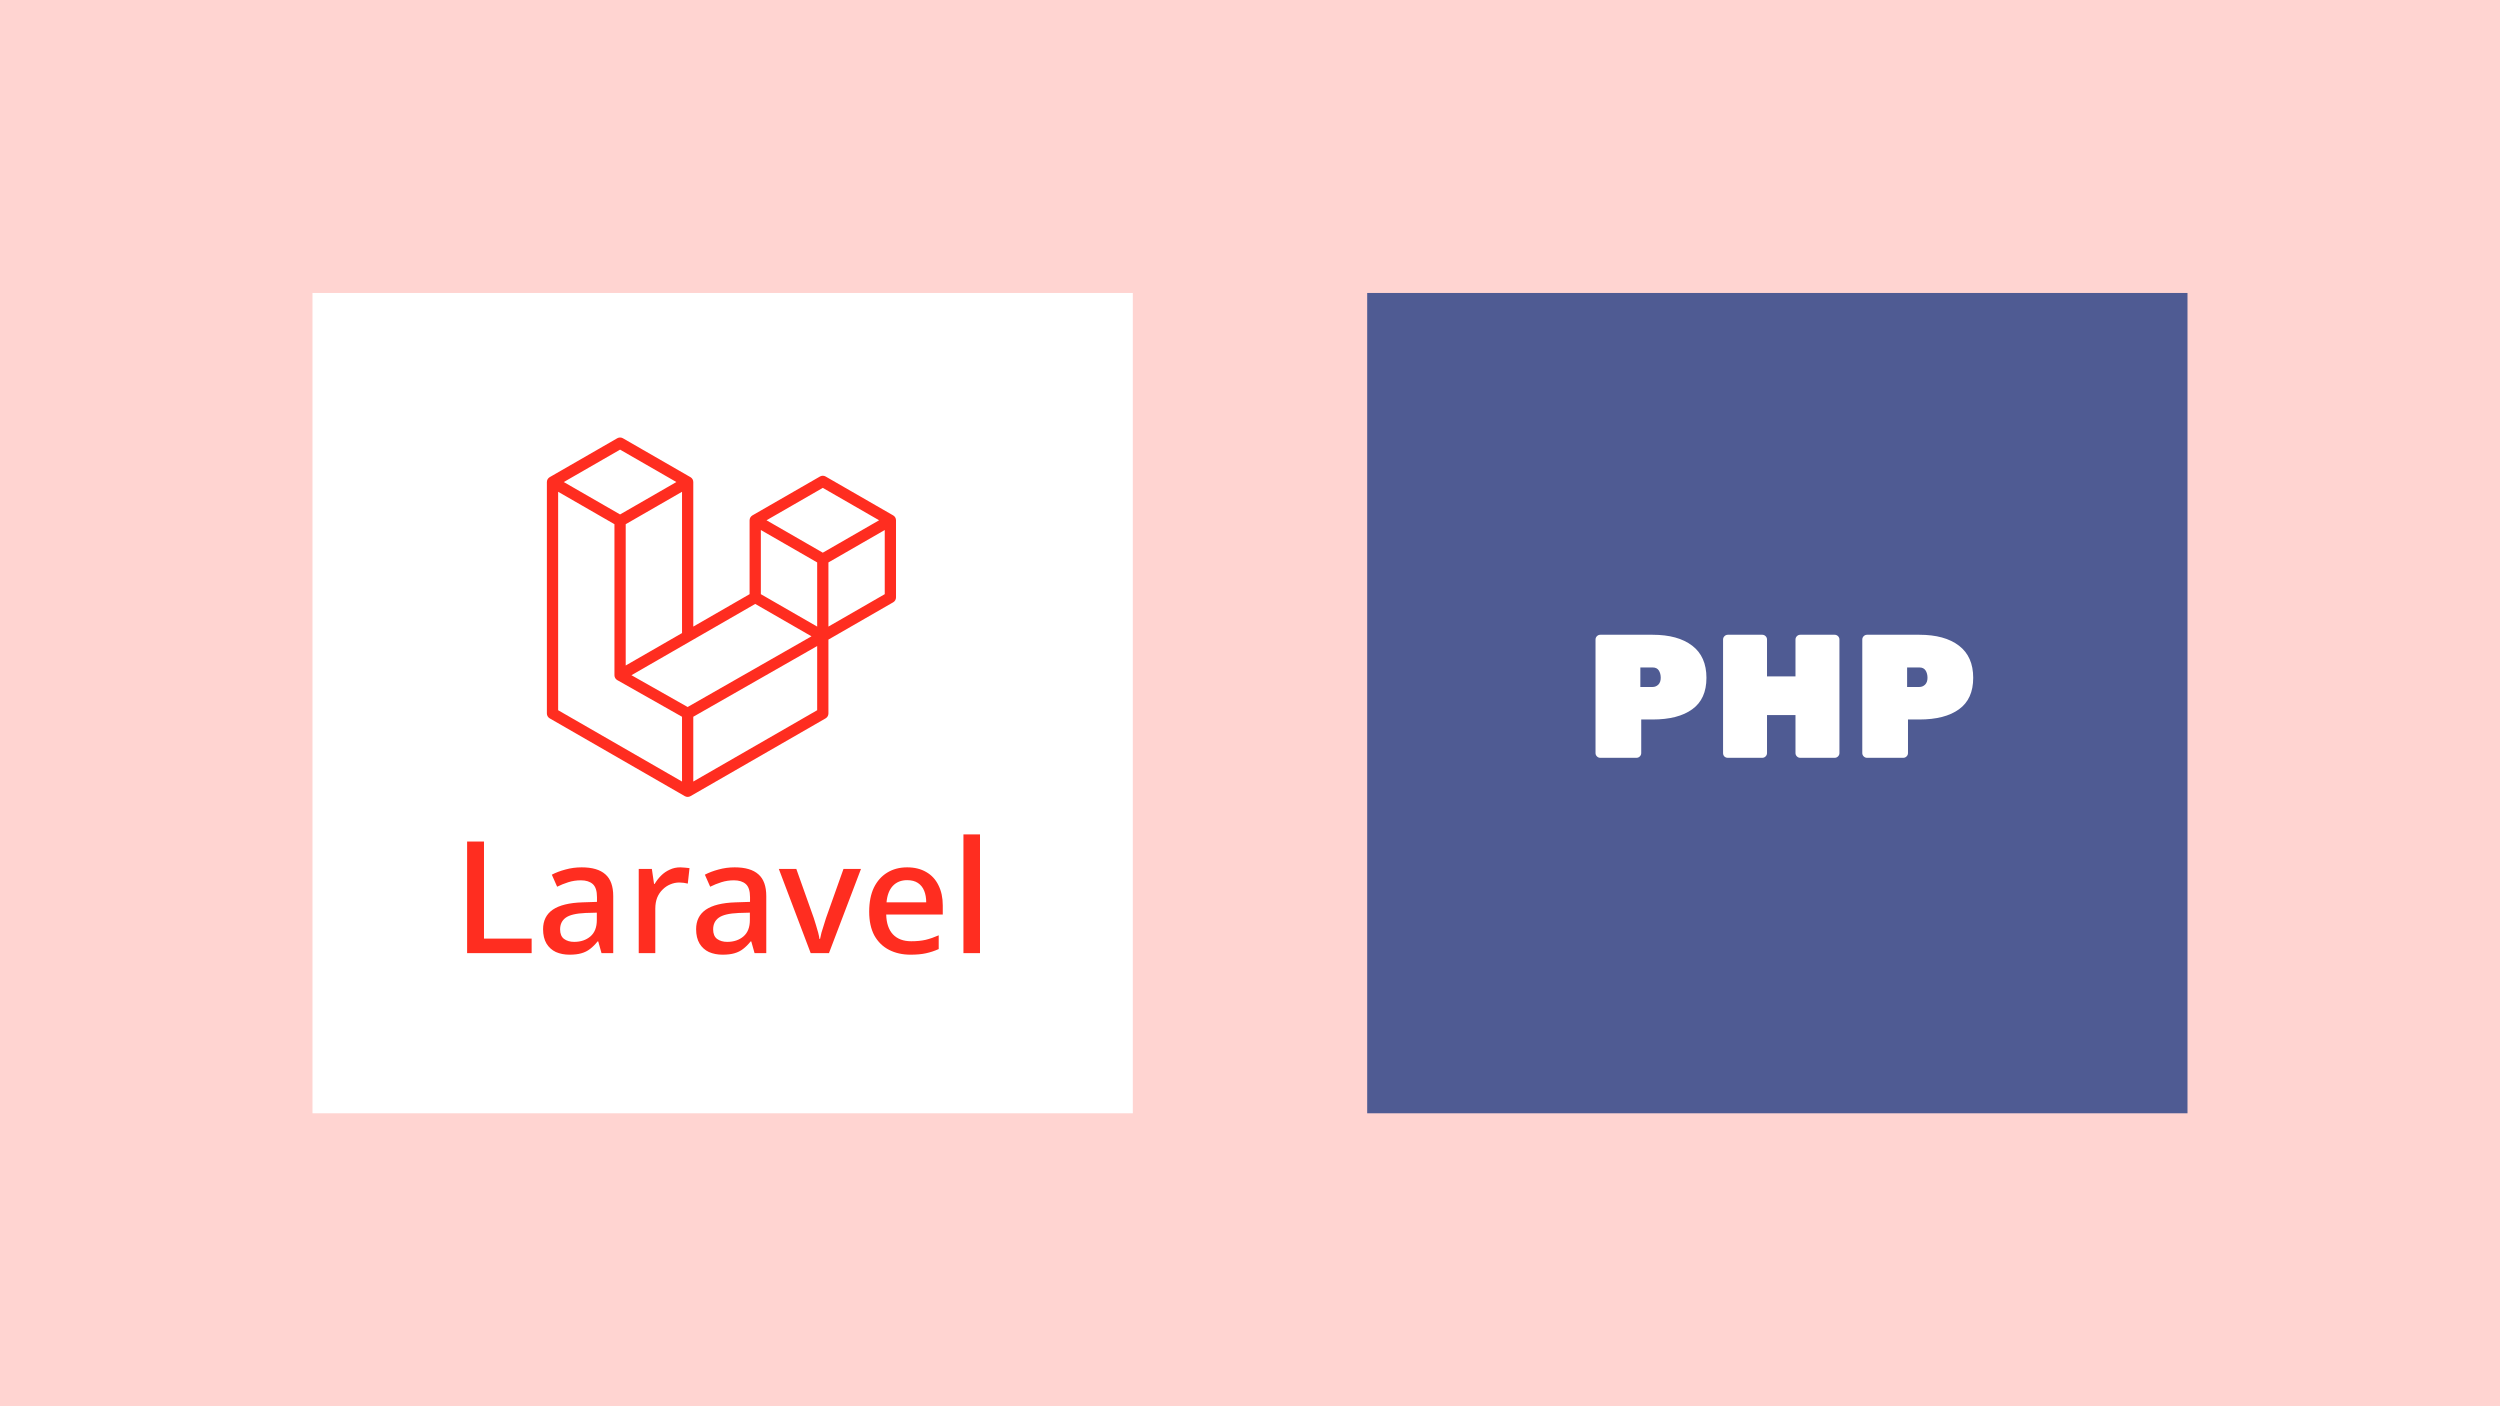
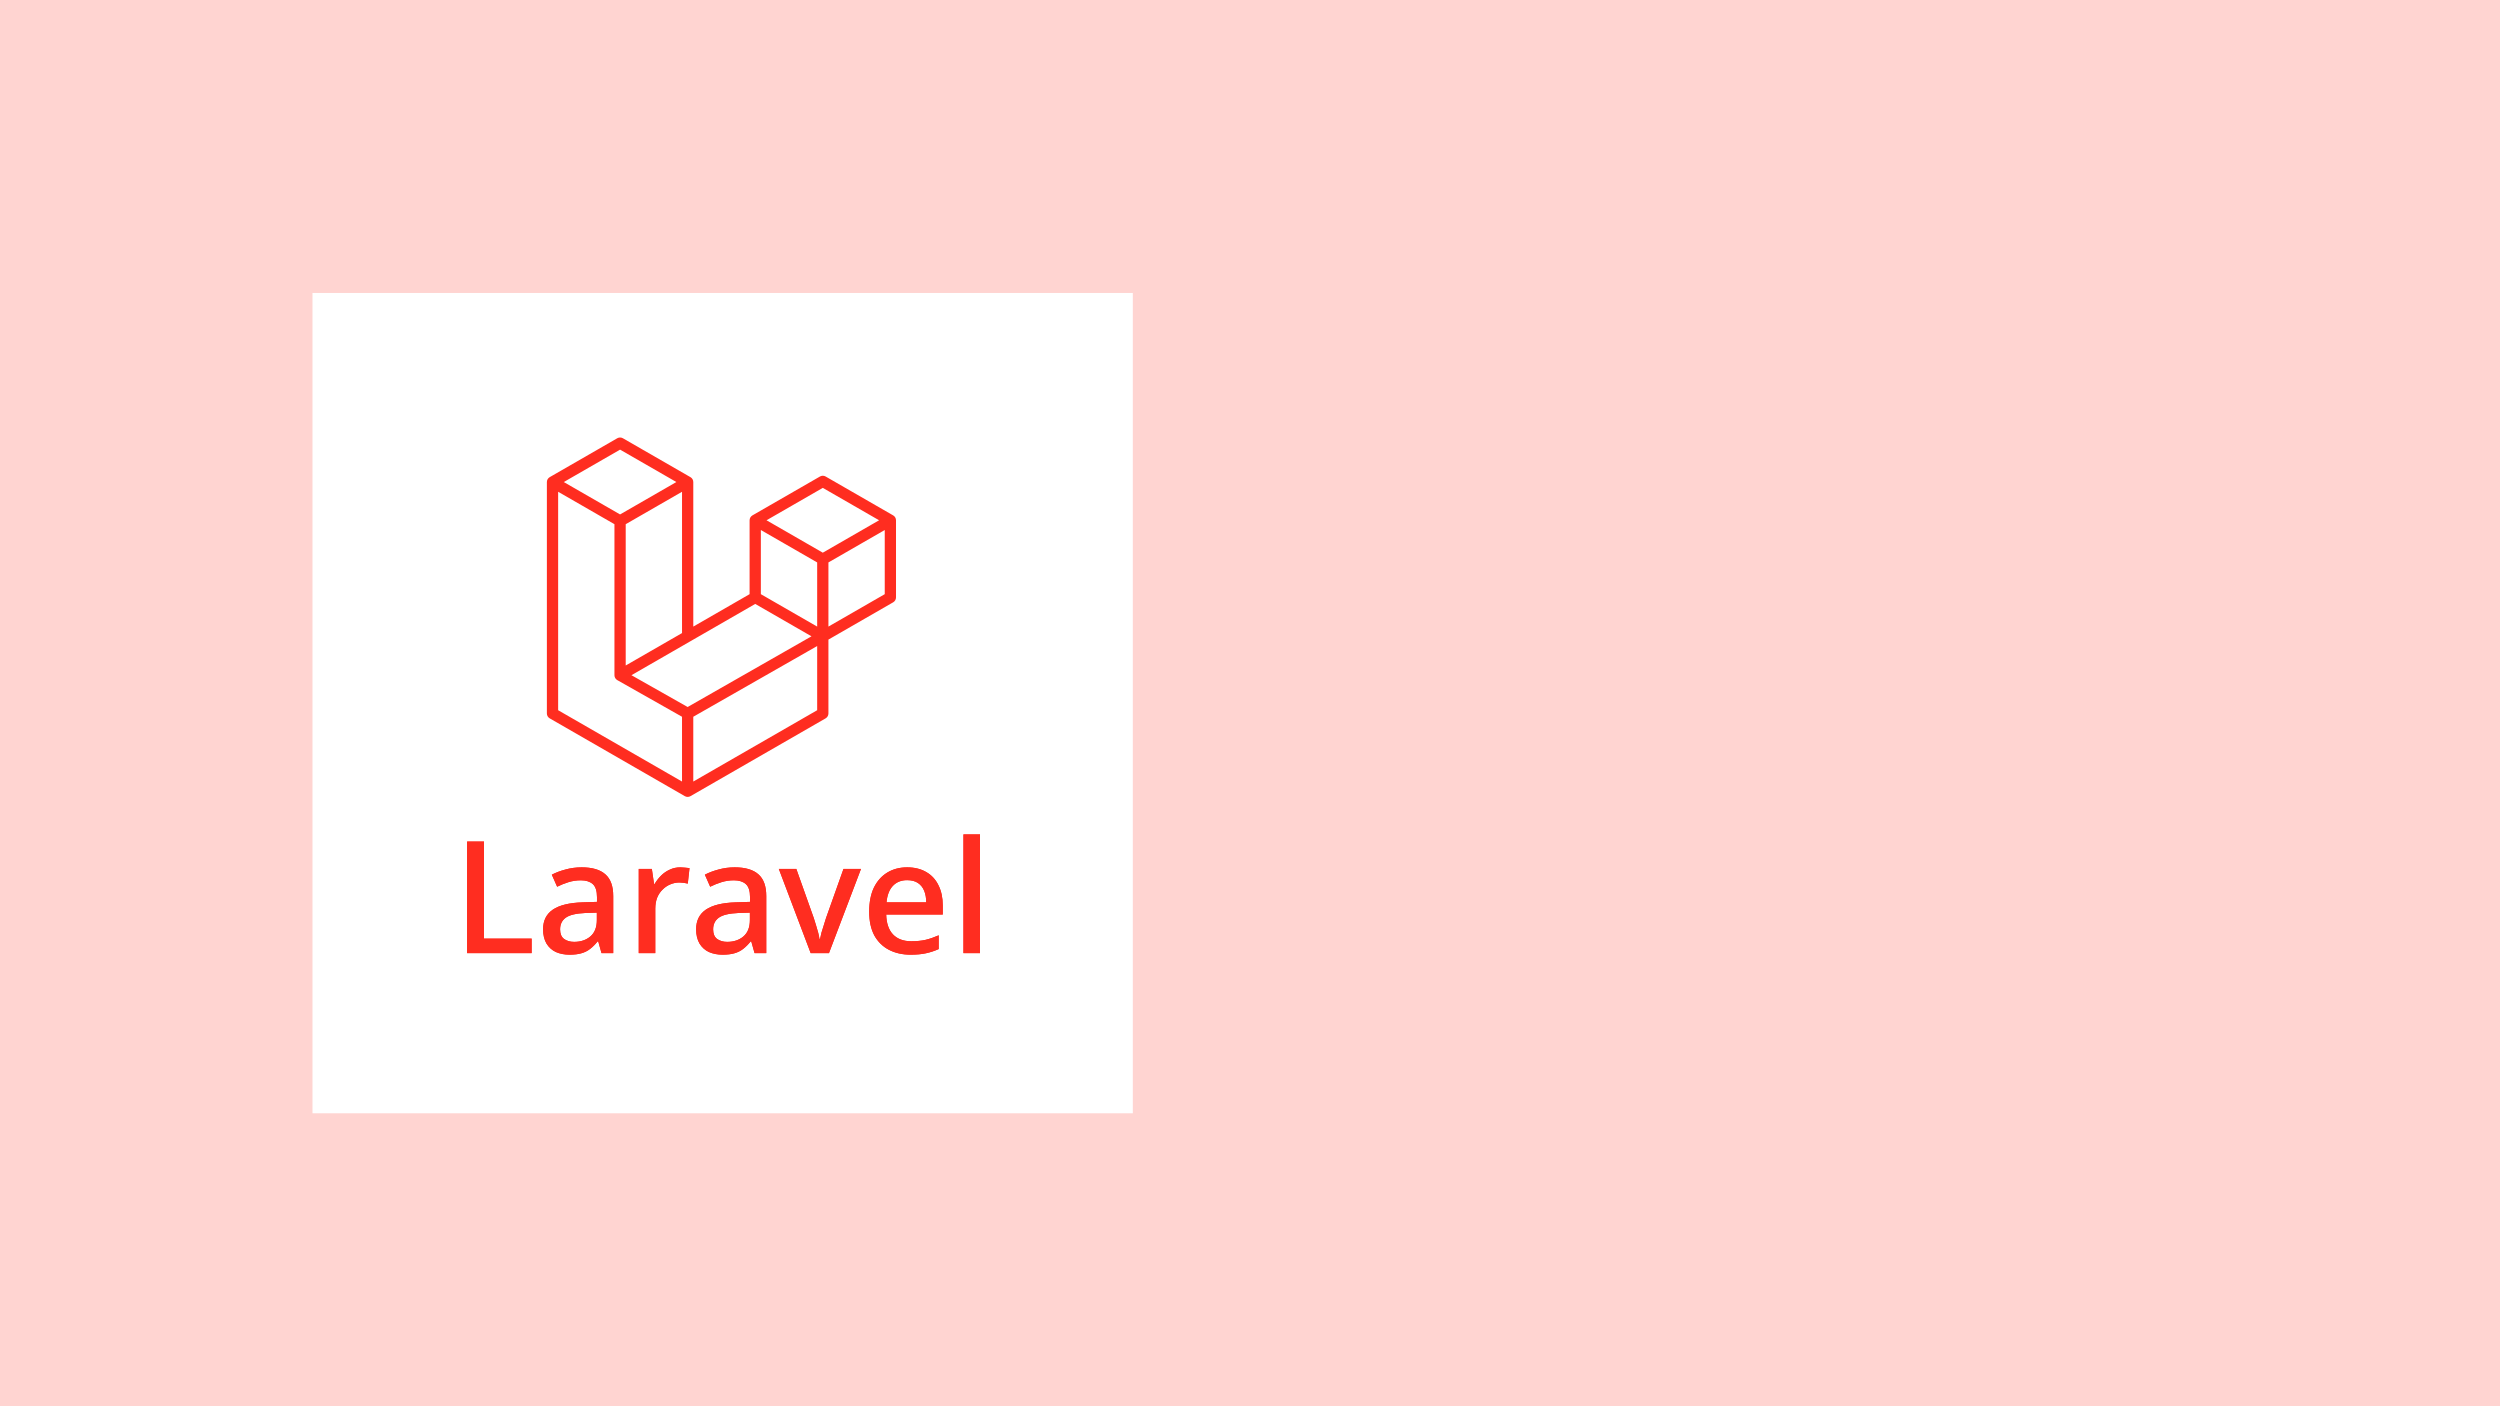
<svg xmlns="http://www.w3.org/2000/svg" width="640" height="360" viewBox="0 0 640 360" fill="none">
  <rect width="640" height="360" fill="#FFD4D1" />
  <rect x="80" y="75" width="210" height="210" fill="white" />
+   <path d="M119.581 244V215.44H123.901V240.28H136.101V244H119.581ZM148.907 222.04C151.627 222.04 153.653 222.64 154.987 223.84C156.32 225.013 156.987 226.867 156.987 229.4V244H153.987L153.147 241H152.987C152.373 241.773 151.733 242.413 151.067 242.92C150.427 243.427 149.68 243.8 148.827 244.04C148 244.28 146.987 244.4 145.787 244.4C144.507 244.4 143.347 244.173 142.307 243.72C141.293 243.24 140.493 242.52 139.907 241.56C139.32 240.573 139.027 239.347 139.027 237.88C139.027 235.693 139.853 234.027 141.507 232.88C143.187 231.733 145.733 231.107 149.147 231L152.827 230.88V229.68C152.827 228.08 152.467 226.96 151.747 226.32C151.027 225.68 150.013 225.36 148.707 225.36C147.587 225.36 146.52 225.52 145.507 225.84C144.493 226.16 143.533 226.547 142.627 227L141.267 223.92C142.28 223.387 143.44 222.947 144.747 222.6C146.08 222.227 147.467 222.04 148.907 222.04ZM149.907 233.72C147.453 233.827 145.747 234.24 144.787 234.96C143.853 235.653 143.387 236.64 143.387 237.92C143.387 239.04 143.72 239.853 144.387 240.36C145.08 240.867 145.947 241.12 146.987 241.12C148.667 241.12 150.053 240.653 151.147 239.72C152.24 238.787 152.787 237.387 152.787 235.52V233.64L149.907 233.72ZM174.155 222.04C174.529 222.04 174.942 222.067 175.395 222.12C175.849 222.147 176.222 222.187 176.515 222.24L176.075 226.2C175.782 226.12 175.435 226.053 175.035 226C174.635 225.947 174.262 225.92 173.915 225.92C173.115 225.92 172.342 226.08 171.595 226.4C170.875 226.693 170.222 227.133 169.635 227.72C169.049 228.28 168.582 228.973 168.235 229.8C167.915 230.627 167.755 231.573 167.755 232.64V244H163.515V222.44H166.875L167.435 226.28H167.595C168.049 225.507 168.595 224.8 169.235 224.16C169.875 223.52 170.609 223.013 171.435 222.64C172.262 222.24 173.169 222.04 174.155 222.04ZM188.086 222.04C190.806 222.04 192.833 222.64 194.166 223.84C195.5 225.013 196.166 226.867 196.166 229.4V244H193.166L192.326 241H192.166C191.553 241.773 190.913 242.413 190.246 242.92C189.606 243.427 188.86 243.8 188.006 244.04C187.18 244.28 186.166 244.4 184.966 244.4C183.686 244.4 182.526 244.173 181.486 243.72C180.473 243.24 179.673 242.52 179.086 241.56C178.5 240.573 178.206 239.347 178.206 237.88C178.206 235.693 179.033 234.027 180.686 232.88C182.366 231.733 184.913 231.107 188.326 231L192.006 230.88V229.68C192.006 228.08 191.646 226.96 190.926 226.32C190.206 225.68 189.193 225.36 187.886 225.36C186.766 225.36 185.7 225.52 184.686 225.84C183.673 226.16 182.713 226.547 181.806 227L180.446 223.92C181.46 223.387 182.62 222.947 183.926 222.6C185.26 222.227 186.646 222.04 188.086 222.04ZM189.086 233.72C186.633 233.827 184.926 234.24 183.966 234.96C183.033 235.653 182.566 236.64 182.566 237.92C182.566 239.04 182.9 239.853 183.566 240.36C184.26 240.867 185.126 241.12 186.166 241.12C187.846 241.12 189.233 240.653 190.326 239.72C191.42 238.787 191.966 237.387 191.966 235.52V233.64L189.086 233.72ZM207.535 244L199.375 222.44H203.855L208.335 235.04C208.522 235.573 208.708 236.173 208.895 236.84C209.108 237.507 209.295 238.147 209.455 238.76C209.615 239.373 209.722 239.907 209.775 240.36H209.935C210.015 239.907 210.135 239.373 210.295 238.76C210.482 238.12 210.682 237.48 210.895 236.84C211.108 236.173 211.295 235.573 211.455 235.04L215.935 222.44H220.415L212.215 244H207.535ZM232.23 222.04C234.123 222.04 235.75 222.44 237.11 223.24C238.47 224.013 239.51 225.133 240.23 226.6C240.976 228.067 241.35 229.8 241.35 231.8V234.12H226.87C226.923 236.333 227.496 238.027 228.59 239.2C229.71 240.373 231.27 240.96 233.27 240.96C234.656 240.96 235.883 240.84 236.95 240.6C238.043 240.333 239.163 239.947 240.31 239.44V242.96C239.243 243.44 238.15 243.8 237.03 244.04C235.936 244.28 234.63 244.4 233.11 244.4C231.03 244.4 229.19 243.987 227.59 243.16C225.99 242.333 224.736 241.107 223.83 239.48C222.95 237.827 222.51 235.8 222.51 233.4C222.51 230.973 222.91 228.92 223.71 227.24C224.536 225.56 225.67 224.28 227.11 223.4C228.576 222.493 230.283 222.04 232.23 222.04ZM232.23 225.32C230.71 225.32 229.483 225.813 228.55 226.8C227.643 227.787 227.11 229.187 226.95 231H237.11C237.11 229.88 236.936 228.893 236.59 228.04C236.243 227.187 235.71 226.52 234.99 226.04C234.27 225.56 233.35 225.32 232.23 225.32ZM250.88 244H246.64V213.6H250.88V244Z" fill="#FF2D20" />
  <path fill-rule="evenodd" clip-rule="evenodd" d="M229.327 132.815C229.36 132.938 229.377 133.064 229.377 133.191V152.941C229.377 153.194 229.31 153.443 229.183 153.663C229.056 153.882 228.873 154.064 228.654 154.19L212.077 163.734V182.65C212.077 183.165 211.804 183.64 211.357 183.899L176.756 203.818C176.677 203.863 176.59 203.892 176.504 203.922C176.472 203.933 176.441 203.953 176.407 203.962C176.165 204.025 175.911 204.025 175.669 203.962C175.629 203.951 175.593 203.929 175.555 203.915C175.476 203.886 175.393 203.861 175.318 203.818L140.724 183.899C140.504 183.773 140.321 183.591 140.194 183.371C140.067 183.152 140 182.903 140 182.65V123.401C140 123.271 140.018 123.145 140.05 123.023C140.061 122.982 140.086 122.944 140.101 122.902C140.128 122.827 140.153 122.749 140.193 122.679C140.22 122.632 140.259 122.595 140.292 122.551C140.333 122.494 140.371 122.434 140.419 122.384C140.461 122.343 140.515 122.312 140.562 122.276C140.614 122.233 140.661 122.186 140.72 122.152L158.02 112.192C158.239 112.066 158.487 112 158.74 112C158.993 112 159.241 112.066 159.46 112.192L176.758 122.152H176.761C176.819 122.188 176.868 122.233 176.92 122.274C176.967 122.31 177.019 122.343 177.06 122.382C177.111 122.434 177.147 122.494 177.19 122.551C177.22 122.595 177.262 122.632 177.287 122.679C177.328 122.751 177.352 122.827 177.381 122.902C177.395 122.944 177.42 122.982 177.431 123.025C177.464 123.147 177.481 123.274 177.481 123.401V160.407L191.896 152.107V133.189C191.896 133.063 191.914 132.936 191.946 132.815C191.959 132.772 191.982 132.734 191.997 132.693C192.025 132.617 192.051 132.54 192.09 132.469C192.117 132.423 192.157 132.385 192.187 132.342C192.231 132.284 192.267 132.225 192.317 132.174C192.358 132.133 192.411 132.102 192.457 132.066C192.511 132.023 192.558 131.976 192.616 131.942L209.917 121.983C210.136 121.856 210.385 121.79 210.637 121.79C210.89 121.79 211.138 121.856 211.357 121.983L228.655 131.942C228.717 131.978 228.763 132.023 228.817 132.064C228.862 132.1 228.915 132.133 228.956 132.172C229.006 132.225 229.042 132.284 229.086 132.342C229.118 132.385 229.158 132.423 229.183 132.469C229.224 132.54 229.248 132.617 229.276 132.693C229.293 132.734 229.316 132.772 229.327 132.815ZM226.494 152.107V135.684L220.44 139.169L212.077 143.984V160.407L226.495 152.107H226.494ZM209.196 181.816V165.382L200.97 170.08L177.48 183.487V200.076L209.196 181.816ZM142.884 125.894V181.816L174.596 200.074V183.489L158.029 174.112L158.023 174.109L158.016 174.105C157.96 174.073 157.914 174.026 157.861 173.986C157.816 173.95 157.764 173.922 157.725 173.882L157.721 173.877C157.674 173.832 157.642 173.776 157.602 173.725C157.566 173.677 157.523 173.635 157.494 173.585L157.492 173.58C157.46 173.526 157.44 173.461 157.417 173.4C157.393 173.346 157.363 173.295 157.348 173.238C157.33 173.169 157.327 173.095 157.32 173.025C157.312 172.971 157.298 172.917 157.298 172.863V172.86V134.194L148.937 129.377L142.884 125.894ZM158.742 115.105L144.329 123.401L158.738 131.697L173.149 123.399L158.738 115.105H158.742ZM166.237 166.88L174.598 162.067V125.894L168.544 129.379L160.182 134.194V170.367L166.237 166.88ZM210.637 124.895L196.227 133.191L210.637 141.487L225.046 133.189L210.637 124.895ZM209.196 143.984L200.833 139.169L194.779 135.684V152.107L203.14 156.921L209.196 160.407V143.984ZM176.036 180.994L197.173 168.927L207.739 162.897L193.339 154.606L176.76 164.151L161.649 172.851L176.036 180.994Z" fill="#FF2D20" />
  <path d="M119.581 244V215.44H123.901V240.28H136.101V244H119.581ZM148.907 222.04C151.627 222.04 153.653 222.64 154.987 223.84C156.32 225.013 156.987 226.867 156.987 229.4V244H153.987L153.147 241H152.987C152.373 241.773 151.733 242.413 151.067 242.92C150.427 243.427 149.68 243.8 148.827 244.04C148 244.28 146.987 244.4 145.787 244.4C144.507 244.4 143.347 244.173 142.307 243.72C141.293 243.24 140.493 242.52 139.907 241.56C139.32 240.573 139.027 239.347 139.027 237.88C139.027 235.693 139.853 234.027 141.507 232.88C143.187 231.733 145.733 231.107 149.147 231L152.827 230.88V229.68C152.827 228.08 152.467 226.96 151.747 226.32C151.027 225.68 150.013 225.36 148.707 225.36C147.587 225.36 146.52 225.52 145.507 225.84C144.493 226.16 143.533 226.547 142.627 227L141.267 223.92C142.28 223.387 143.44 222.947 144.747 222.6C146.08 222.227 147.467 222.04 148.907 222.04ZM149.907 233.72C147.453 233.827 145.747 234.24 144.787 234.96C143.853 235.653 143.387 236.64 143.387 237.92C143.387 239.04 143.72 239.853 144.387 240.36C145.08 240.867 145.947 241.12 146.987 241.12C148.667 241.12 150.053 240.653 151.147 239.72C152.24 238.787 152.787 237.387 152.787 235.52V233.64L149.907 233.72ZM174.155 222.04C174.529 222.04 174.942 222.067 175.395 222.12C175.849 222.147 176.222 222.187 176.515 222.24L176.075 226.2C175.782 226.12 175.435 226.053 175.035 226C174.635 225.947 174.262 225.92 173.915 225.92C173.115 225.92 172.342 226.08 171.595 226.4C170.875 226.693 170.222 227.133 169.635 227.72C169.049 228.28 168.582 228.973 168.235 229.8C167.915 230.627 167.755 231.573 167.755 232.64V244H163.515V222.44H166.875L167.435 226.28H167.595C168.049 225.507 168.595 224.8 169.235 224.16C169.875 223.52 170.609 223.013 171.435 222.64C172.262 222.24 173.169 222.04 174.155 222.04ZM188.086 222.04C190.806 222.04 192.833 222.64 194.166 223.84C195.5 225.013 196.166 226.867 196.166 229.4V244H193.166L192.326 241H192.166C191.553 241.773 190.913 242.413 190.246 242.92C189.606 243.427 188.86 243.8 188.006 244.04C187.18 244.28 186.166 244.4 184.966 244.4C183.686 244.4 182.526 244.173 181.486 243.72C180.473 243.24 179.673 242.52 179.086 241.56C178.5 240.573 178.206 239.347 178.206 237.88C178.206 235.693 179.033 234.027 180.686 232.88C182.366 231.733 184.913 231.107 188.326 231L192.006 230.88V229.68C192.006 228.08 191.646 226.96 190.926 226.32C190.206 225.68 189.193 225.36 187.886 225.36C186.766 225.36 185.7 225.52 184.686 225.84C183.673 226.16 182.713 226.547 181.806 227L180.446 223.92C181.46 223.387 182.62 222.947 183.926 222.6C185.26 222.227 186.646 222.04 188.086 222.04ZM189.086 233.72C186.633 233.827 184.926 234.24 183.966 234.96C183.033 235.653 182.566 236.64 182.566 237.92C182.566 239.04 182.9 239.853 183.566 240.36C184.26 240.867 185.126 241.12 186.166 241.12C187.846 241.12 189.233 240.653 190.326 239.72C191.42 238.787 191.966 237.387 191.966 235.52V233.64L189.086 233.72ZM207.535 244L199.375 222.44H203.855L208.335 235.04C208.522 235.573 208.708 236.173 208.895 236.84C209.108 237.507 209.295 238.147 209.455 238.76C209.615 239.373 209.722 239.907 209.775 240.36H209.935C210.015 239.907 210.135 239.373 210.295 238.76C210.482 238.12 210.682 237.48 210.895 236.84C211.108 236.173 211.295 235.573 211.455 235.04L215.935 222.44H220.415L212.215 244H207.535ZM232.23 222.04C234.123 222.04 235.75 222.44 237.11 223.24C238.47 224.013 239.51 225.133 240.23 226.6C240.976 228.067 241.35 229.8 241.35 231.8V234.12H226.87C226.923 236.333 227.496 238.027 228.59 239.2C229.71 240.373 231.27 240.96 233.27 240.96C234.656 240.96 235.883 240.84 236.95 240.6C238.043 240.333 239.163 239.947 240.31 239.44V242.96C239.243 243.44 238.15 243.8 237.03 244.04C235.936 244.28 234.63 244.4 233.11 244.4C231.03 244.4 229.19 243.987 227.59 243.16C225.99 242.333 224.736 241.107 223.83 239.48C222.95 237.827 222.51 235.8 222.51 233.4C222.51 230.973 222.91 228.92 223.71 227.24C224.536 225.56 225.67 224.28 227.11 223.4C228.576 222.493 230.283 222.04 232.23 222.04ZM232.23 225.32C230.71 225.32 229.483 225.813 228.55 226.8C227.643 227.787 227.11 229.187 226.95 231H237.11C237.11 229.88 236.936 228.893 236.59 228.04C236.243 227.187 235.71 226.52 234.99 226.04C234.27 225.56 233.35 225.32 232.23 225.32ZM250.88 244H246.64V213.6H250.88V244Z" fill="#FF2D20" />
-   <rect width="640" height="360" fill="#FFD4D1" />
-   <rect x="80" y="75" width="210" height="210" fill="white" />
-   <path fill-rule="evenodd" clip-rule="evenodd" d="M229.327 132.815C229.36 132.938 229.377 133.064 229.377 133.191V152.941C229.377 153.194 229.31 153.443 229.183 153.663C229.056 153.882 228.873 154.064 228.654 154.19L212.077 163.734V182.65C212.077 183.165 211.804 183.64 211.357 183.899L176.756 203.818C176.677 203.863 176.59 203.892 176.504 203.922C176.472 203.933 176.441 203.953 176.407 203.962C176.165 204.025 175.911 204.025 175.669 203.962C175.629 203.951 175.593 203.929 175.555 203.915C175.476 203.886 175.393 203.861 175.318 203.818L140.724 183.899C140.504 183.773 140.321 183.591 140.194 183.371C140.067 183.152 140 182.903 140 182.65V123.401C140 123.271 140.018 123.145 140.05 123.023C140.061 122.982 140.086 122.944 140.101 122.902C140.128 122.827 140.153 122.749 140.193 122.679C140.22 122.632 140.259 122.595 140.292 122.551C140.333 122.494 140.371 122.434 140.419 122.384C140.461 122.343 140.515 122.312 140.562 122.276C140.614 122.233 140.661 122.186 140.72 122.152L158.02 112.192C158.239 112.066 158.487 112 158.74 112C158.993 112 159.241 112.066 159.46 112.192L176.758 122.152H176.761C176.819 122.188 176.868 122.233 176.92 122.274C176.967 122.31 177.019 122.343 177.06 122.382C177.111 122.434 177.147 122.494 177.19 122.551C177.22 122.595 177.262 122.632 177.287 122.679C177.328 122.751 177.352 122.827 177.381 122.902C177.395 122.944 177.42 122.982 177.431 123.025C177.464 123.147 177.481 123.274 177.481 123.401V160.407L191.896 152.107V133.189C191.896 133.063 191.914 132.936 191.946 132.815C191.959 132.772 191.982 132.734 191.997 132.693C192.025 132.617 192.051 132.54 192.09 132.469C192.117 132.423 192.157 132.385 192.187 132.342C192.231 132.284 192.267 132.225 192.317 132.174C192.358 132.133 192.411 132.102 192.457 132.066C192.511 132.023 192.558 131.976 192.616 131.942L209.917 121.983C210.136 121.856 210.385 121.79 210.637 121.79C210.89 121.79 211.138 121.856 211.357 121.983L228.655 131.942C228.717 131.978 228.763 132.023 228.817 132.064C228.862 132.1 228.915 132.133 228.956 132.172C229.006 132.225 229.042 132.284 229.086 132.342C229.118 132.385 229.158 132.423 229.183 132.469C229.224 132.54 229.248 132.617 229.276 132.693C229.293 132.734 229.316 132.772 229.327 132.815ZM226.494 152.107V135.684L220.44 139.169L212.077 143.984V160.407L226.495 152.107H226.494ZM209.196 181.816V165.382L200.97 170.08L177.48 183.487V200.076L209.196 181.816ZM142.884 125.894V181.816L174.596 200.074V183.489L158.029 174.112L158.023 174.109L158.016 174.105C157.96 174.073 157.914 174.026 157.861 173.986C157.816 173.95 157.764 173.922 157.725 173.882L157.721 173.877C157.674 173.832 157.642 173.776 157.602 173.725C157.566 173.677 157.523 173.635 157.494 173.585L157.492 173.58C157.46 173.526 157.44 173.461 157.417 173.4C157.393 173.346 157.363 173.295 157.348 173.238C157.33 173.169 157.327 173.095 157.32 173.025C157.312 172.971 157.298 172.917 157.298 172.863V172.86V134.194L148.937 129.377L142.884 125.894ZM158.742 115.105L144.329 123.401L158.738 131.697L173.149 123.399L158.738 115.105H158.742ZM166.237 166.88L174.598 162.067V125.894L168.544 129.379L160.182 134.194V170.367L166.237 166.88ZM210.637 124.895L196.227 133.191L210.637 141.487L225.046 133.189L210.637 124.895ZM209.196 143.984L200.833 139.169L194.779 135.684V152.107L203.14 156.921L209.196 160.407V143.984ZM176.036 180.994L197.173 168.927L207.739 162.897L193.339 154.606L176.76 164.151L161.649 172.851L176.036 180.994Z" fill="#FF2D20" />
-   <path d="M119.581 244V215.44H123.901V240.28H136.101V244H119.581ZM148.907 222.04C151.627 222.04 153.653 222.64 154.987 223.84C156.32 225.013 156.987 226.867 156.987 229.4V244H153.987L153.147 241H152.987C152.373 241.773 151.733 242.413 151.067 242.92C150.427 243.427 149.68 243.8 148.827 244.04C148 244.28 146.987 244.4 145.787 244.4C144.507 244.4 143.347 244.173 142.307 243.72C141.293 243.24 140.493 242.52 139.907 241.56C139.32 240.573 139.027 239.347 139.027 237.88C139.027 235.693 139.853 234.027 141.507 232.88C143.187 231.733 145.733 231.107 149.147 231L152.827 230.88V229.68C152.827 228.08 152.467 226.96 151.747 226.32C151.027 225.68 150.013 225.36 148.707 225.36C147.587 225.36 146.52 225.52 145.507 225.84C144.493 226.16 143.533 226.547 142.627 227L141.267 223.92C142.28 223.387 143.44 222.947 144.747 222.6C146.08 222.227 147.467 222.04 148.907 222.04ZM149.907 233.72C147.453 233.827 145.747 234.24 144.787 234.96C143.853 235.653 143.387 236.64 143.387 237.92C143.387 239.04 143.72 239.853 144.387 240.36C145.08 240.867 145.947 241.12 146.987 241.12C148.667 241.12 150.053 240.653 151.147 239.72C152.24 238.787 152.787 237.387 152.787 235.52V233.64L149.907 233.72ZM174.155 222.04C174.529 222.04 174.942 222.067 175.395 222.12C175.849 222.147 176.222 222.187 176.515 222.24L176.075 226.2C175.782 226.12 175.435 226.053 175.035 226C174.635 225.947 174.262 225.92 173.915 225.92C173.115 225.92 172.342 226.08 171.595 226.4C170.875 226.693 170.222 227.133 169.635 227.72C169.049 228.28 168.582 228.973 168.235 229.8C167.915 230.627 167.755 231.573 167.755 232.64V244H163.515V222.44H166.875L167.435 226.28H167.595C168.049 225.507 168.595 224.8 169.235 224.16C169.875 223.52 170.609 223.013 171.435 222.64C172.262 222.24 173.169 222.04 174.155 222.04ZM188.086 222.04C190.806 222.04 192.833 222.64 194.166 223.84C195.5 225.013 196.166 226.867 196.166 229.4V244H193.166L192.326 241H192.166C191.553 241.773 190.913 242.413 190.246 242.92C189.606 243.427 188.86 243.8 188.006 244.04C187.18 244.28 186.166 244.4 184.966 244.4C183.686 244.4 182.526 244.173 181.486 243.72C180.473 243.24 179.673 242.52 179.086 241.56C178.5 240.573 178.206 239.347 178.206 237.88C178.206 235.693 179.033 234.027 180.686 232.88C182.366 231.733 184.913 231.107 188.326 231L192.006 230.88V229.68C192.006 228.08 191.646 226.96 190.926 226.32C190.206 225.68 189.193 225.36 187.886 225.36C186.766 225.36 185.7 225.52 184.686 225.84C183.673 226.16 182.713 226.547 181.806 227L180.446 223.92C181.46 223.387 182.62 222.947 183.926 222.6C185.26 222.227 186.646 222.04 188.086 222.04ZM189.086 233.72C186.633 233.827 184.926 234.24 183.966 234.96C183.033 235.653 182.566 236.64 182.566 237.92C182.566 239.04 182.9 239.853 183.566 240.36C184.26 240.867 185.126 241.12 186.166 241.12C187.846 241.12 189.233 240.653 190.326 239.72C191.42 238.787 191.966 237.387 191.966 235.52V233.64L189.086 233.72ZM207.535 244L199.375 222.44H203.855L208.335 235.04C208.522 235.573 208.708 236.173 208.895 236.84C209.108 237.507 209.295 238.147 209.455 238.76C209.615 239.373 209.722 239.907 209.775 240.36H209.935C210.015 239.907 210.135 239.373 210.295 238.76C210.482 238.12 210.682 237.48 210.895 236.84C211.108 236.173 211.295 235.573 211.455 235.04L215.935 222.44H220.415L212.215 244H207.535ZM232.23 222.04C234.123 222.04 235.75 222.44 237.11 223.24C238.47 224.013 239.51 225.133 240.23 226.6C240.976 228.067 241.35 229.8 241.35 231.8V234.12H226.87C226.923 236.333 227.496 238.027 228.59 239.2C229.71 240.373 231.27 240.96 233.27 240.96C234.656 240.96 235.883 240.84 236.95 240.6C238.043 240.333 239.163 239.947 240.31 239.44V242.96C239.243 243.44 238.15 243.8 237.03 244.04C235.936 244.28 234.63 244.4 233.11 244.4C231.03 244.4 229.19 243.987 227.59 243.16C225.99 242.333 224.736 241.107 223.83 239.48C222.95 237.827 222.51 235.8 222.51 233.4C222.51 230.973 222.91 228.92 223.71 227.24C224.536 225.56 225.67 224.28 227.11 223.4C228.576 222.493 230.283 222.04 232.23 222.04ZM232.23 225.32C230.71 225.32 229.483 225.813 228.55 226.8C227.643 227.787 227.11 229.187 226.95 231H237.11C237.11 229.88 236.936 228.893 236.59 228.04C236.243 227.187 235.71 226.52 234.99 226.04C234.27 225.56 233.35 225.32 232.23 225.32ZM250.88 244H246.64V213.6H250.88V244Z" fill="#FF2D20" />
-   <rect x="350" y="75" width="210" height="210" fill="#4F5B93" />
-   <path d="M409.669 162.5H423.079C427.399 162.5 430.774 163.43 433.204 165.29C435.634 167.15 436.849 169.895 436.849 173.525C436.849 177.155 435.634 179.84 433.204 181.58C430.804 183.32 427.429 184.19 423.079 184.19H420.154V192.785C420.154 193.115 420.034 193.4 419.794 193.64C419.554 193.88 419.269 194 418.939 194H409.669C409.339 194 409.054 193.88 408.814 193.64C408.574 193.4 408.454 193.115 408.454 192.785V163.715C408.454 163.385 408.574 163.1 408.814 162.86C409.054 162.62 409.339 162.5 409.669 162.5ZM419.929 170.87V175.865H423.079C423.619 175.865 424.099 175.67 424.519 175.28C424.939 174.86 425.149 174.275 425.149 173.525C425.149 172.775 424.984 172.145 424.654 171.635C424.324 171.125 423.799 170.87 423.079 170.87H419.929ZM460.86 162.5H469.68C470.01 162.5 470.295 162.62 470.535 162.86C470.775 163.1 470.895 163.385 470.895 163.715V192.785C470.895 193.115 470.775 193.4 470.535 193.64C470.295 193.88 470.01 194 469.68 194H460.86C460.53 194 460.245 193.88 460.005 193.64C459.765 193.4 459.645 193.115 459.645 192.785V183.065H452.355V192.785C452.355 193.115 452.235 193.4 451.995 193.64C451.755 193.88 451.47 194 451.14 194H442.32C441.99 194 441.705 193.895 441.465 193.685C441.225 193.445 441.105 193.145 441.105 192.785V163.715C441.105 163.385 441.225 163.1 441.465 162.86C441.705 162.62 441.99 162.5 442.32 162.5H451.14C451.47 162.5 451.755 162.62 451.995 162.86C452.235 163.1 452.355 163.385 452.355 163.715V173.165H459.645V163.715C459.645 163.385 459.765 163.1 460.005 162.86C460.245 162.62 460.53 162.5 460.86 162.5ZM477.96 162.5H491.37C495.69 162.5 499.065 163.43 501.495 165.29C503.925 167.15 505.14 169.895 505.14 173.525C505.14 177.155 503.925 179.84 501.495 181.58C499.095 183.32 495.72 184.19 491.37 184.19H488.445V192.785C488.445 193.115 488.325 193.4 488.085 193.64C487.845 193.88 487.56 194 487.23 194H477.96C477.63 194 477.345 193.88 477.105 193.64C476.865 193.4 476.745 193.115 476.745 192.785V163.715C476.745 163.385 476.865 163.1 477.105 162.86C477.345 162.62 477.63 162.5 477.96 162.5ZM488.22 170.87V175.865H491.37C491.91 175.865 492.39 175.67 492.81 175.28C493.23 174.86 493.44 174.275 493.44 173.525C493.44 172.775 493.275 172.145 492.945 171.635C492.615 171.125 492.09 170.87 491.37 170.87H488.22Z" fill="white" />
</svg>